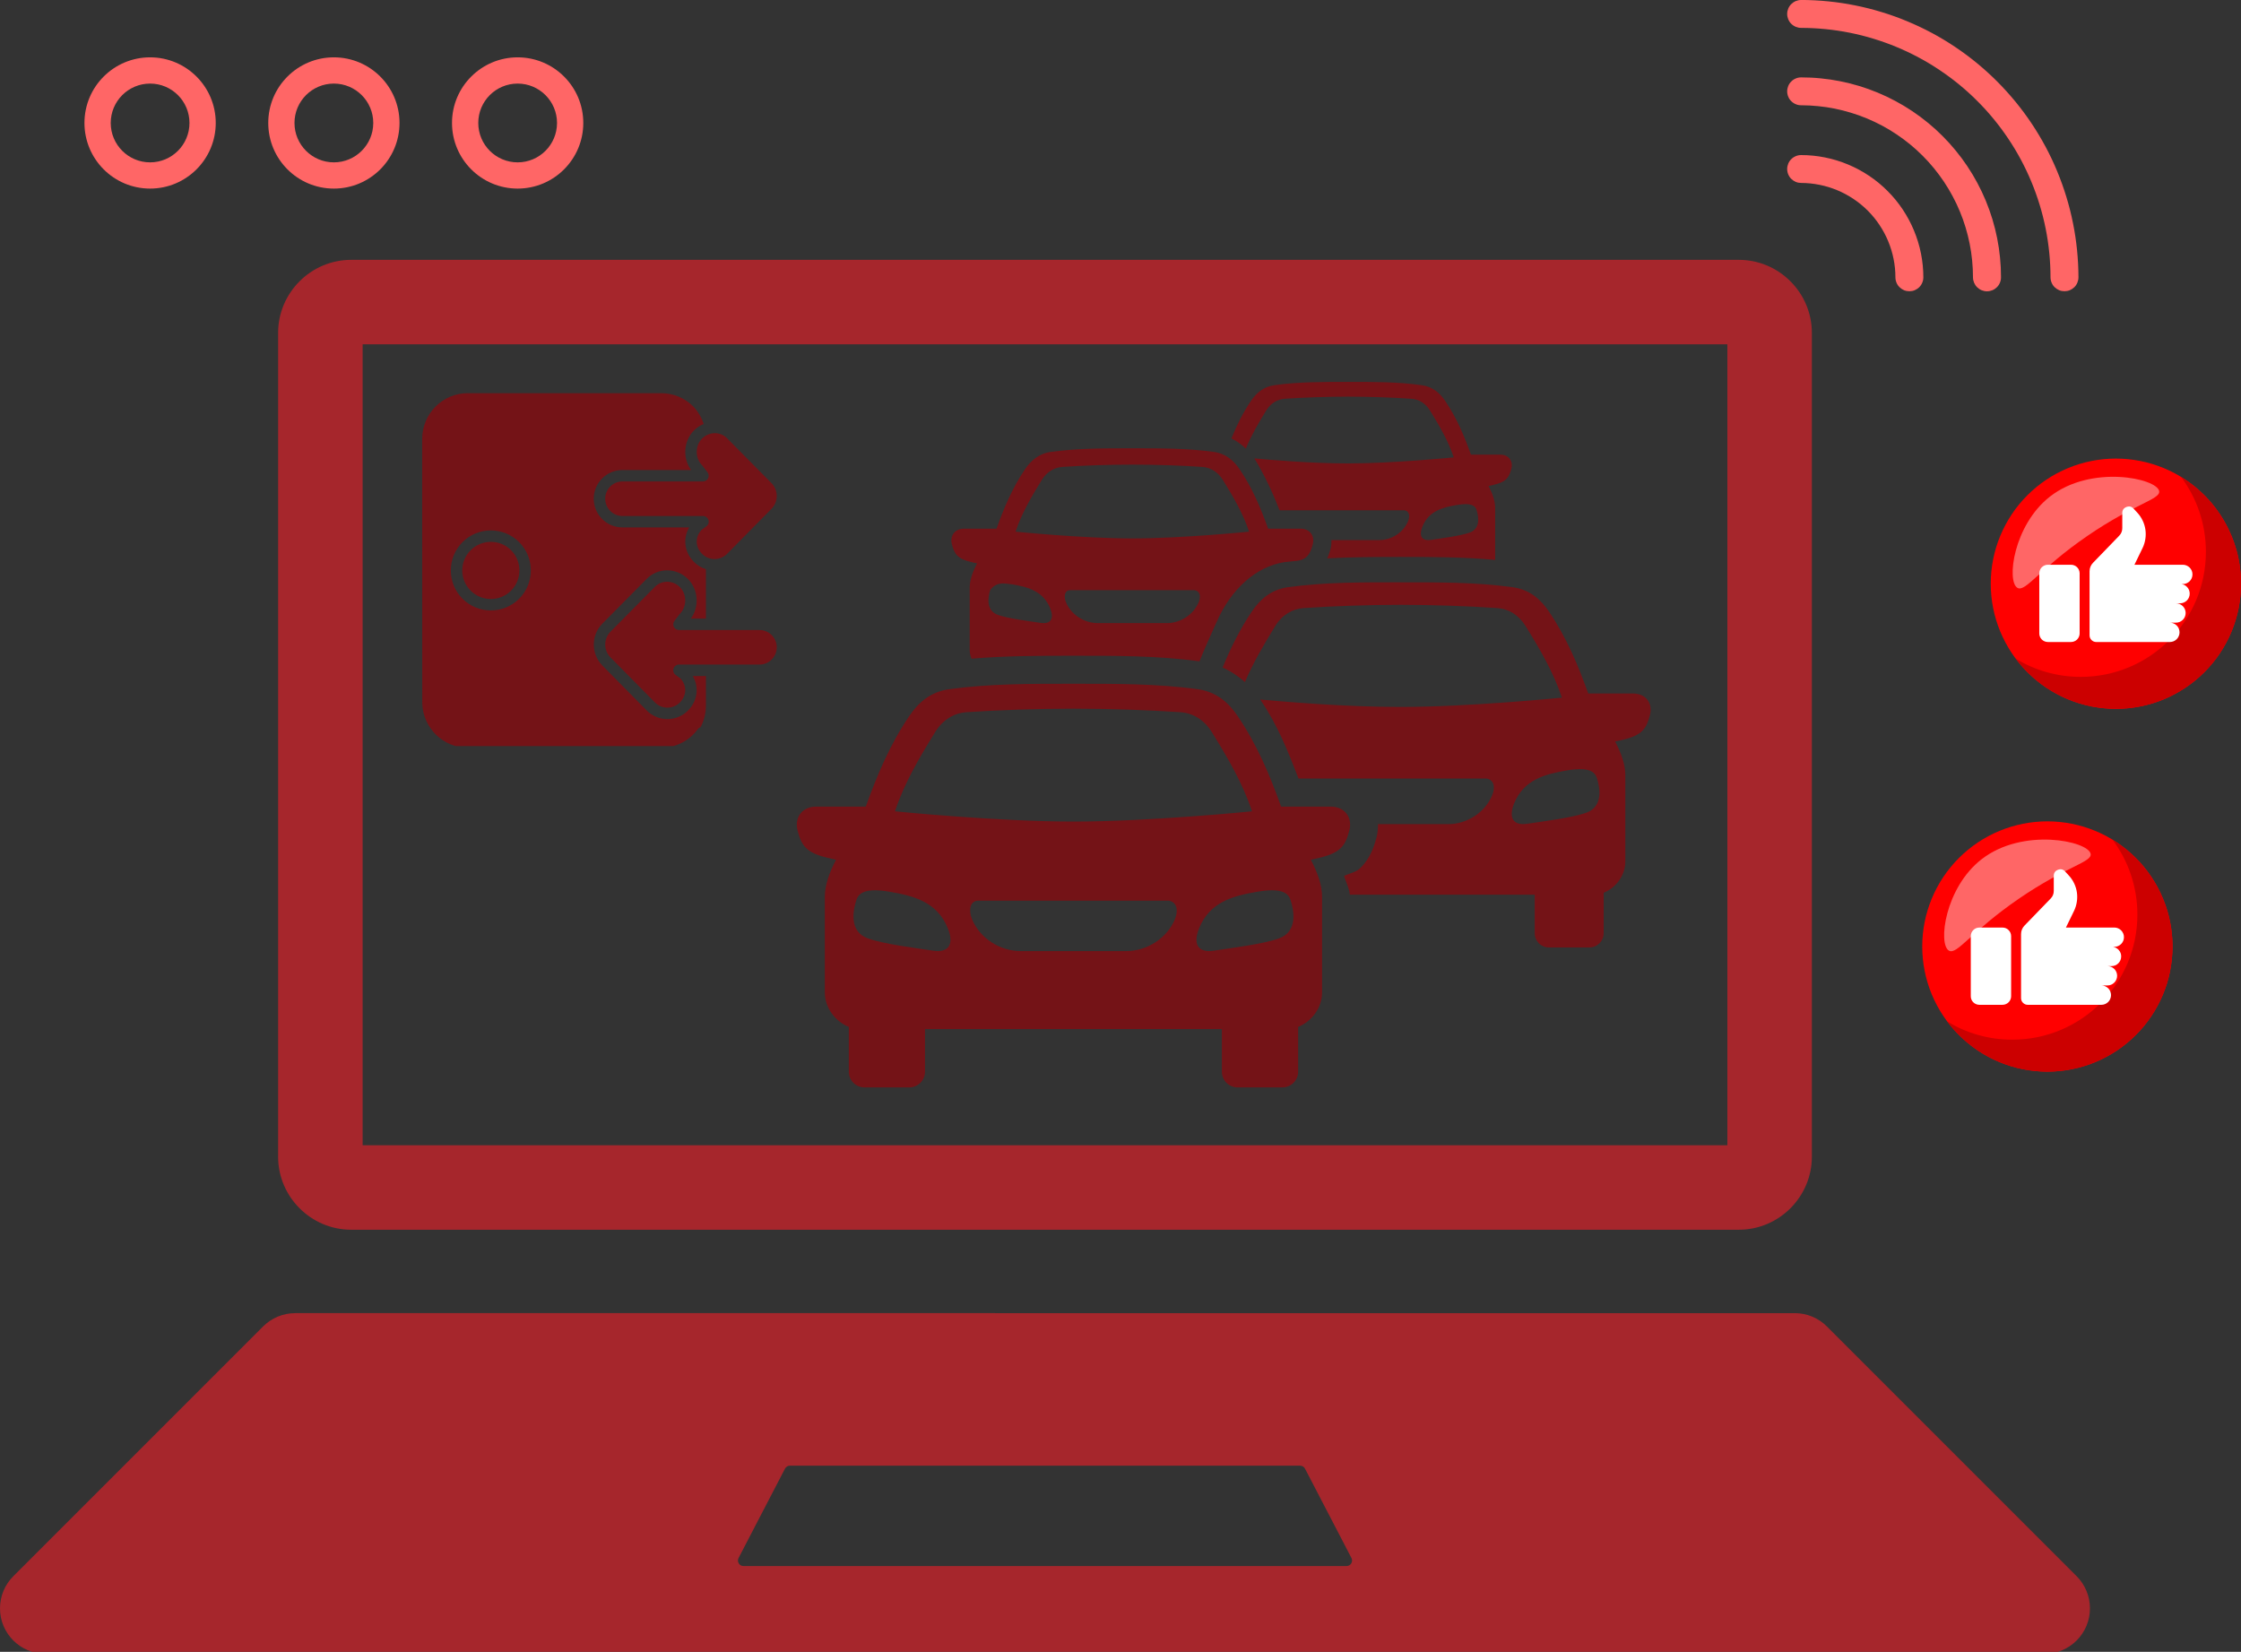
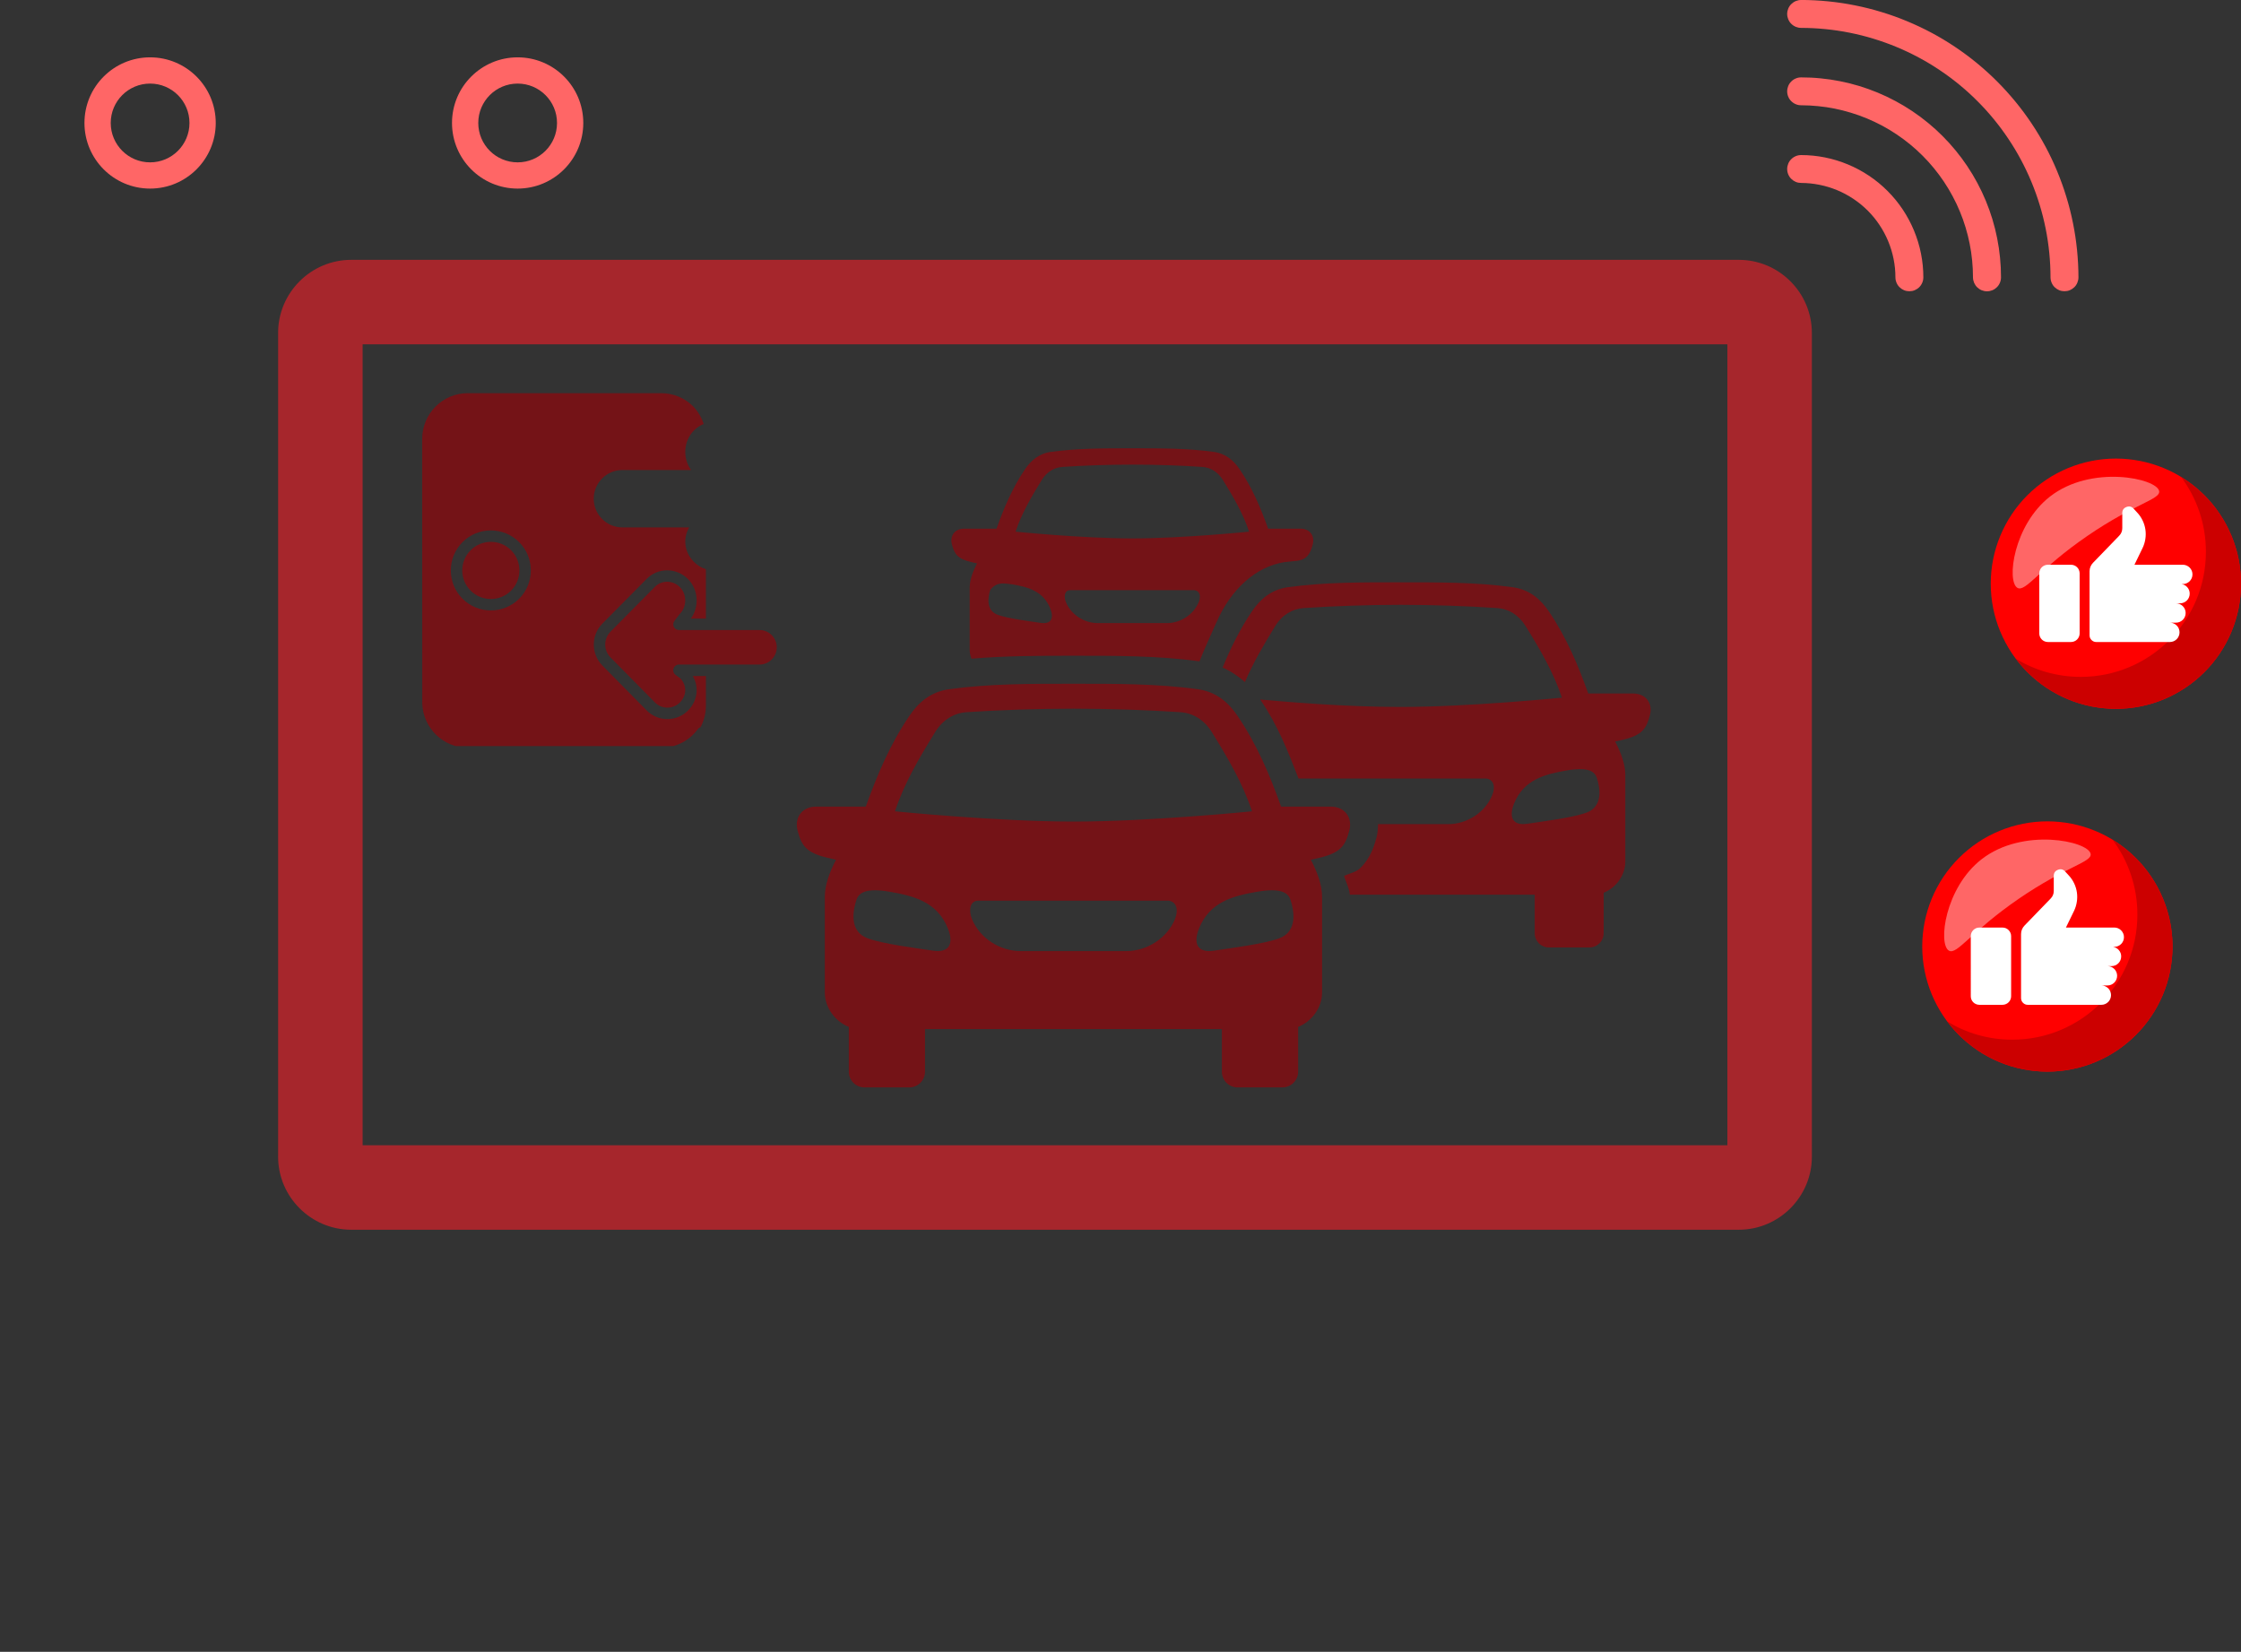
<svg xmlns="http://www.w3.org/2000/svg" width="349.224" zoomAndPan="magnify" viewBox="0 0 261.918 193.066" height="257.422" preserveAspectRatio="xMidYMid" version="1.0" id="svg2647">
  <rect x="0" y="0" width="261.918" height="193.066" fill="#333333" stroke="none" />
  <defs id="defs884">
    <clipPath id="8545fb13a8">
      <path d="m 463.277,185 h 244.266 v 39.879 H 463.277 Z m 0,0" clip-rule="nonzero" id="path722" />
    </clipPath>
    <clipPath id="7015ad6479">
      <path d="M 495,62.129 H 676 V 176 H 495 Z m 0,0" clip-rule="nonzero" id="path723" />
    </clipPath>
    <clipPath id="be80c96999">
      <path d="M 672.074,49 H 689 v 17 h -16.926 z m 0,0" clip-rule="nonzero" id="path724" />
    </clipPath>
    <clipPath id="ce3f6c3572">
      <path d="M 672.074,40 H 698 v 26 h -25.926 z m 0,0" clip-rule="nonzero" id="path725" />
    </clipPath>
    <clipPath id="4aadc64de4">
      <path d="m 672.074,31.738 h 34.5 V 66 h -34.5 z m 0,0" clip-rule="nonzero" id="path726" />
    </clipPath>
    <clipPath id="266027ee03">
      <path d="m 695.945,85.41 h 29.25 v 29.25 h -29.25 z m 0,0" clip-rule="nonzero" id="path727" />
    </clipPath>
    <clipPath id="4f2ac3a85b">
      <path d="m 698,87 h 27.195 v 27.66 H 698 Z m 0,0" clip-rule="nonzero" id="path728" />
    </clipPath>
    <clipPath id="f8e0671ab1">
      <path d="m 687.938,127.812 h 29.25 v 29.25 h -29.25 z m 0,0" clip-rule="nonzero" id="path729" />
    </clipPath>
    <clipPath id="cbad76c0fa">
      <path d="m 690,129 h 27.188 v 28.062 H 690 Z m 0,0" clip-rule="nonzero" id="path730" />
    </clipPath>
    <clipPath id="f96dd1a338">
      <path d="M 473.148,38.496 H 489 V 54 h -15.852 z m 0,0" clip-rule="nonzero" id="path731" />
    </clipPath>
    <clipPath id="d0d1abf116">
-       <path d="m 494,38.496 h 16 V 54 h -16 z m 0,0" clip-rule="nonzero" id="path732" />
-     </clipPath>
+       </clipPath>
    <clipPath id="7a3567921e">
      <path d="m 516,38.496 h 15.648 V 54 H 516 Z m 0,0" clip-rule="nonzero" id="path733" />
    </clipPath>
    <clipPath id="478deab92e">
-       <path d="m 607,76.266 h 33 V 98 h -33 z m 0,0" clip-rule="nonzero" id="path734" />
-     </clipPath>
+       </clipPath>
    <clipPath id="f3a0bada39">
      <path d="m 606,99 h 50.559 v 44 H 606 Z m 0,0" clip-rule="nonzero" id="path735" />
    </clipPath>
    <clipPath id="10314c158f">
      <path d="M 556.059,111 H 622 v 48 h -65.941 z m 0,0" clip-rule="nonzero" id="path736" />
    </clipPath>
    <clipPath id="fa6bed413d">
      <path d="m 512.621,77.766 h 33.16 v 41.25 h -33.16 z m 0,0" clip-rule="nonzero" id="path737" />
    </clipPath>
    <clipPath id="b71fe34066">
      <path d="m 534,82 h 20.617 V 98 H 534 Z m 0,0" clip-rule="nonzero" id="path738" />
    </clipPath>
    <clipPath id="e9230ad9f4">
-       <path d="m 534,99 h 20.617 v 16 H 534 Z m 0,0" clip-rule="nonzero" id="path739" />
+       <path d="m 534,99 h 20.617 v 16 H 534 Z " clip-rule="nonzero" id="path739" />
    </clipPath>
  </defs>
  <g id="g2648" transform="translate(-463.277,-31.813)">
    <g clip-path="url(#8545fb13a8)" id="g920">
-       <path fill="#a6262c" d="m 620.652,214.852 h -70.48 c -0.484,0 -0.797,-0.512 -0.574,-0.941 l 5.426,-10.441 c 0.109,-0.215 0.332,-0.348 0.57,-0.348 h 59.633 c 0.242,0 0.461,0.133 0.574,0.348 l 5.426,10.441 c 0.223,0.43 -0.09,0.941 -0.574,0.941 z m 85.336,1.188 -29.188,-29.188 c -0.996,-1 -2.348,-1.559 -3.758,-1.559 H 497.781 c -1.41,0 -2.762,0.559 -3.758,1.559 l -29.188,29.188 c -1,0.996 -1.559,2.348 -1.559,3.758 0,2.934 2.383,5.312 5.316,5.312 h 233.637 c 2.934,0 5.312,-2.379 5.312,-5.312 0,-1.41 -0.559,-2.762 -1.555,-3.758" fill-opacity="1" fill-rule="nonzero" id="path919" />
-     </g>
+       </g>
    <g clip-path="url(#7015ad6479)" id="g921">
      <path fill="#a6262c" d="m 666.508,62.184 h -162.191 c -4.695,0 -8.535,3.84 -8.535,8.531 v 96.297 c 0,4.691 3.84,8.531 8.535,8.531 h 162.191 c 4.691,0 8.531,-3.84 8.531,-8.531 V 70.715 c 0,-4.691 -3.84,-8.531 -8.531,-8.531 z m -1.344,9.875 V 165.668 H 505.66 V 72.059 h 159.504" fill-opacity="1" fill-rule="nonzero" id="path920" />
    </g>
    <g clip-path="url(#be80c96999)" id="g922">
      <path fill="#ff6666" d="m 673.785,49.938 c -0.219,0 -0.426,0.039 -0.625,0.125 -0.199,0.082 -0.375,0.199 -0.527,0.352 -0.156,0.152 -0.273,0.328 -0.355,0.527 -0.082,0.203 -0.125,0.41 -0.125,0.625 0,0.215 0.043,0.426 0.125,0.625 0.082,0.199 0.199,0.375 0.355,0.527 0.152,0.152 0.328,0.27 0.527,0.355 0.199,0.082 0.406,0.121 0.625,0.121 0.723,0.004 1.438,0.074 2.148,0.219 0.707,0.141 1.398,0.352 2.066,0.629 0.668,0.277 1.301,0.617 1.902,1.02 0.602,0.402 1.16,0.859 1.672,1.371 0.512,0.512 0.965,1.066 1.367,1.668 0.402,0.602 0.742,1.238 1.02,1.906 0.277,0.668 0.488,1.355 0.629,2.066 0.145,0.711 0.215,1.426 0.215,2.148 0,0.219 0.043,0.426 0.125,0.625 0.082,0.203 0.199,0.379 0.355,0.531 0.152,0.152 0.328,0.27 0.527,0.355 0.199,0.082 0.41,0.121 0.625,0.121 0.219,0 0.426,-0.039 0.625,-0.121 0.199,-0.086 0.379,-0.203 0.531,-0.355 0.152,-0.152 0.27,-0.328 0.352,-0.531 0.086,-0.199 0.125,-0.406 0.125,-0.625 0,-0.938 -0.094,-1.863 -0.277,-2.785 -0.184,-0.918 -0.457,-1.812 -0.816,-2.676 -0.359,-0.867 -0.801,-1.691 -1.32,-2.469 -0.52,-0.781 -1.113,-1.5 -1.777,-2.164 -0.664,-0.664 -1.383,-1.258 -2.164,-1.777 -0.777,-0.52 -1.602,-0.961 -2.469,-1.32 -0.863,-0.359 -1.758,-0.633 -2.676,-0.816 -0.922,-0.184 -1.848,-0.277 -2.785,-0.277 z m 0,0" fill-opacity="1" fill-rule="nonzero" id="path921" />
    </g>
    <g clip-path="url(#ce3f6c3572)" id="g923">
      <path fill="#ff6666" d="m 673.785,40.859 c -0.219,0 -0.426,0.039 -0.625,0.125 -0.199,0.082 -0.375,0.199 -0.527,0.352 -0.156,0.152 -0.273,0.328 -0.355,0.527 -0.082,0.199 -0.125,0.41 -0.125,0.625 0,0.215 0.043,0.426 0.125,0.625 0.082,0.199 0.199,0.375 0.355,0.527 0.152,0.152 0.328,0.27 0.527,0.352 0.199,0.086 0.406,0.125 0.625,0.125 0.656,0 1.312,0.035 1.969,0.102 0.652,0.062 1.305,0.16 1.949,0.289 0.645,0.129 1.281,0.293 1.91,0.484 0.633,0.191 1.25,0.41 1.859,0.664 0.605,0.254 1.199,0.535 1.781,0.844 0.578,0.312 1.141,0.648 1.688,1.016 0.547,0.367 1.074,0.758 1.586,1.176 0.508,0.418 0.992,0.859 1.457,1.324 0.469,0.465 0.906,0.953 1.324,1.461 0.418,0.512 0.809,1.039 1.176,1.586 0.363,0.547 0.703,1.109 1.012,1.691 0.312,0.578 0.594,1.172 0.844,1.781 0.254,0.609 0.473,1.227 0.664,1.855 0.191,0.633 0.352,1.27 0.48,1.914 0.129,0.645 0.227,1.297 0.289,1.949 0.066,0.656 0.098,1.312 0.098,1.969 0,0.219 0.043,0.426 0.125,0.629 0.086,0.199 0.203,0.379 0.355,0.531 0.156,0.152 0.332,0.273 0.531,0.355 0.203,0.082 0.41,0.125 0.629,0.125 0.215,0 0.426,-0.043 0.625,-0.125 0.203,-0.082 0.379,-0.203 0.531,-0.355 0.156,-0.152 0.273,-0.332 0.355,-0.531 0.086,-0.203 0.125,-0.41 0.125,-0.629 0,-0.766 -0.035,-1.527 -0.113,-2.289 -0.074,-0.762 -0.184,-1.516 -0.336,-2.27 -0.148,-0.75 -0.332,-1.492 -0.555,-2.223 -0.223,-0.73 -0.48,-1.453 -0.773,-2.16 -0.293,-0.707 -0.621,-1.398 -0.98,-2.07 -0.359,-0.676 -0.754,-1.332 -1.18,-1.969 -0.426,-0.637 -0.879,-1.25 -1.367,-1.84 -0.484,-0.594 -0.996,-1.16 -1.539,-1.699 -0.539,-0.543 -1.105,-1.055 -1.699,-1.539 -0.59,-0.488 -1.203,-0.941 -1.84,-1.367 -0.637,-0.426 -1.293,-0.82 -1.969,-1.18 -0.672,-0.359 -1.363,-0.688 -2.07,-0.98 -0.707,-0.293 -1.43,-0.551 -2.16,-0.773 -0.73,-0.223 -1.473,-0.406 -2.223,-0.555 -0.754,-0.152 -1.508,-0.262 -2.27,-0.336 -0.762,-0.078 -1.523,-0.113 -2.289,-0.113 z m 0,0" fill-opacity="1" fill-rule="nonzero" id="path922" />
    </g>
    <g clip-path="url(#4aadc64de4)" id="g924">
      <path fill="#ff6666" d="m 673.785,31.812 c -0.219,0 -0.426,0.043 -0.625,0.125 -0.199,0.082 -0.375,0.203 -0.527,0.355 -0.156,0.152 -0.273,0.328 -0.355,0.527 -0.082,0.199 -0.125,0.406 -0.125,0.625 0,0.215 0.043,0.422 0.125,0.621 0.082,0.199 0.199,0.379 0.355,0.531 0.152,0.152 0.328,0.27 0.527,0.352 0.199,0.082 0.406,0.125 0.625,0.125 0.953,0 1.906,0.051 2.855,0.145 0.949,0.094 1.891,0.234 2.828,0.422 0.934,0.188 1.859,0.418 2.773,0.699 0.91,0.277 1.809,0.598 2.691,0.965 0.879,0.363 1.742,0.773 2.582,1.223 0.844,0.449 1.66,0.941 2.453,1.473 0.793,0.531 1.559,1.098 2.297,1.703 0.738,0.605 1.445,1.246 2.117,1.922 0.676,0.672 1.316,1.379 1.922,2.117 0.605,0.738 1.172,1.504 1.703,2.297 0.531,0.793 1.023,1.609 1.473,2.453 0.449,0.84 0.859,1.703 1.223,2.582 0.367,0.883 0.688,1.781 0.965,2.691 0.281,0.914 0.512,1.84 0.699,2.773 0.188,0.938 0.328,1.879 0.422,2.828 0.094,0.949 0.145,1.902 0.145,2.855 0,0.219 0.043,0.426 0.125,0.625 0.082,0.203 0.199,0.379 0.352,0.531 0.156,0.152 0.332,0.27 0.531,0.355 0.199,0.082 0.41,0.121 0.625,0.121 0.215,0 0.426,-0.039 0.625,-0.121 0.199,-0.086 0.375,-0.203 0.531,-0.355 0.152,-0.152 0.27,-0.328 0.352,-0.531 0.082,-0.199 0.125,-0.406 0.125,-0.625 -0.004,-1.059 -0.059,-2.117 -0.164,-3.172 -0.105,-1.059 -0.262,-2.105 -0.473,-3.145 -0.207,-1.039 -0.465,-2.066 -0.777,-3.082 -0.309,-1.016 -0.668,-2.012 -1.074,-2.992 -0.406,-0.98 -0.859,-1.938 -1.359,-2.871 -0.504,-0.938 -1.047,-1.844 -1.637,-2.727 -0.59,-0.883 -1.223,-1.734 -1.898,-2.555 -0.672,-0.816 -1.383,-1.602 -2.133,-2.352 -0.75,-0.75 -1.535,-1.465 -2.355,-2.137 -0.82,-0.672 -1.672,-1.305 -2.555,-1.895 -0.879,-0.59 -1.789,-1.137 -2.723,-1.637 -0.938,-0.5 -1.895,-0.953 -2.875,-1.359 -0.98,-0.41 -1.977,-0.766 -2.992,-1.074 -1.016,-0.312 -2.043,-0.57 -3.082,-0.777 -1.039,-0.211 -2.086,-0.367 -3.145,-0.473 -1.055,-0.105 -2.113,-0.16 -3.172,-0.164 z m 0,0" fill-opacity="1" fill-rule="nonzero" id="path923" />
    </g>
    <g clip-path="url(#266027ee03)" id="g925">
      <path fill="#ff0000" d="m 725.195,100.035 c 0,0.961 -0.094,1.91 -0.277,2.852 -0.188,0.941 -0.465,1.855 -0.836,2.746 -0.367,0.887 -0.816,1.727 -1.352,2.527 -0.531,0.797 -1.137,1.535 -1.816,2.215 -0.68,0.68 -1.418,1.285 -2.219,1.82 -0.797,0.531 -1.641,0.984 -2.527,1.352 -0.887,0.367 -1.801,0.645 -2.742,0.832 -0.941,0.188 -1.895,0.281 -2.855,0.281 -0.957,0 -1.91,-0.094 -2.852,-0.281 -0.941,-0.188 -1.855,-0.465 -2.742,-0.832 -0.887,-0.367 -1.73,-0.82 -2.531,-1.352 -0.797,-0.535 -1.535,-1.141 -2.215,-1.82 -0.68,-0.68 -1.285,-1.418 -1.82,-2.215 -0.531,-0.801 -0.98,-1.641 -1.352,-2.527 -0.367,-0.891 -0.645,-1.805 -0.832,-2.746 -0.188,-0.941 -0.281,-1.891 -0.281,-2.852 0,-0.961 0.094,-1.914 0.281,-2.855 0.188,-0.941 0.465,-1.855 0.832,-2.742 0.371,-0.887 0.82,-1.73 1.352,-2.527 0.535,-0.801 1.141,-1.539 1.82,-2.219 0.68,-0.676 1.418,-1.285 2.215,-1.816 0.801,-0.535 1.645,-0.984 2.531,-1.352 0.887,-0.367 1.801,-0.645 2.742,-0.832 0.941,-0.188 1.895,-0.281 2.852,-0.281 0.961,0 1.914,0.094 2.855,0.281 0.941,0.188 1.855,0.465 2.742,0.832 0.887,0.367 1.73,0.816 2.527,1.352 0.801,0.531 1.539,1.141 2.219,1.816 0.68,0.68 1.285,1.418 1.816,2.219 0.535,0.797 0.984,1.641 1.352,2.527 0.371,0.887 0.648,1.801 0.836,2.742 0.184,0.941 0.277,1.895 0.277,2.855 z m 0,0" fill-opacity="1" fill-rule="nonzero" id="path924" />
    </g>
    <path fill="#ff6666" d="m 715.629,89.211 c 0.176,0.973 -2.859,1.453 -8.363,5.223 -5.625,3.852 -7.262,6.641 -8.203,6.086 -1.293,-0.762 -0.457,-7.352 3.816,-10.676 4.828,-3.762 12.477,-2.125 12.75,-0.633 z m 0,0" fill-opacity="1" fill-rule="nonzero" id="path925" />
    <g clip-path="url(#4f2ac3a85b)" id="g926">
      <path fill="#cc0000" d="m 718.176,87.539 c 1.832,2.441 2.918,5.477 2.918,8.762 0,8.078 -6.551,14.625 -14.625,14.625 -2.789,0 -5.391,-0.777 -7.605,-2.129 2.668,3.559 6.918,5.863 11.711,5.863 8.074,0 14.625,-6.547 14.625,-14.625 -0.004,-5.293 -2.812,-9.926 -7.023,-12.496 z m 0,0" fill-opacity="1" fill-rule="nonzero" id="path926" />
    </g>
    <path fill="#ffffff" d="m 719.199,101.199 c 0,0.148 -0.027,0.293 -0.086,0.43 -0.055,0.141 -0.137,0.262 -0.242,0.367 -0.109,0.105 -0.23,0.188 -0.367,0.246 -0.141,0.059 -0.285,0.086 -0.434,0.086 h -0.477 c 0.152,0 0.297,0.027 0.434,0.086 0.137,0.059 0.262,0.141 0.367,0.246 0.105,0.105 0.188,0.227 0.246,0.367 0.055,0.137 0.086,0.281 0.086,0.43 0,0.152 -0.031,0.297 -0.086,0.434 -0.059,0.141 -0.141,0.262 -0.246,0.367 -0.105,0.105 -0.23,0.188 -0.367,0.246 -0.137,0.055 -0.281,0.086 -0.434,0.086 h -0.711 c 0.148,0 0.293,0.027 0.434,0.086 0.137,0.059 0.258,0.137 0.367,0.246 0.105,0.105 0.188,0.227 0.242,0.363 0.059,0.141 0.086,0.285 0.086,0.434 0,0.152 -0.027,0.297 -0.086,0.434 -0.055,0.137 -0.137,0.262 -0.242,0.367 -0.109,0.105 -0.23,0.188 -0.367,0.246 -0.141,0.055 -0.285,0.086 -0.434,0.086 h -8.602 c -0.219,0 -0.402,-0.078 -0.555,-0.23 -0.152,-0.152 -0.23,-0.336 -0.23,-0.551 v -7.473 c 0,-0.395 0.141,-0.734 0.414,-1.016 l 3.043,-3.145 c 0.246,-0.25 0.367,-0.551 0.367,-0.898 v -1.754 c -0.004,-0.348 0.16,-0.586 0.488,-0.715 0.324,-0.125 0.605,-0.059 0.84,0.199 l 0.438,0.477 c 0.254,0.273 0.457,0.578 0.617,0.914 0.16,0.336 0.266,0.688 0.32,1.055 0.051,0.367 0.051,0.734 -0.008,1.102 -0.055,0.367 -0.164,0.719 -0.324,1.051 l -0.949,1.953 h 5.652 c 0.148,0 0.293,0.027 0.434,0.086 0.141,0.059 0.262,0.141 0.367,0.246 0.105,0.105 0.188,0.23 0.246,0.367 0.055,0.141 0.086,0.285 0.082,0.438 0,0.625 -0.52,1.125 -1.145,1.125 h -0.121 c 0.273,0.047 0.496,0.172 0.676,0.383 0.18,0.211 0.266,0.457 0.266,0.734 z m -12.863,4.648 v -7.023 c 0,-0.133 -0.027,-0.262 -0.078,-0.383 -0.051,-0.125 -0.121,-0.234 -0.219,-0.328 -0.094,-0.094 -0.199,-0.164 -0.324,-0.215 -0.121,-0.051 -0.25,-0.078 -0.383,-0.078 h -2.711 c -0.133,0 -0.262,0.027 -0.383,0.078 -0.121,0.051 -0.23,0.121 -0.324,0.215 -0.094,0.094 -0.168,0.203 -0.219,0.328 -0.051,0.121 -0.074,0.25 -0.074,0.383 v 7.023 c 0,0.133 0.023,0.262 0.074,0.383 0.051,0.125 0.125,0.23 0.219,0.328 0.094,0.094 0.203,0.164 0.324,0.215 0.121,0.051 0.25,0.078 0.383,0.078 h 2.711 c 0.133,0 0.262,-0.027 0.383,-0.078 0.125,-0.051 0.23,-0.121 0.324,-0.215 0.098,-0.098 0.168,-0.203 0.219,-0.328 0.051,-0.121 0.078,-0.25 0.078,-0.383 z m 0,0" fill-opacity="1" fill-rule="nonzero" id="path927" />
    <g clip-path="url(#f8e0671ab1)" id="g928">
      <path fill="#ff0000" d="m 717.188,142.438 c 0,0.961 -0.094,1.91 -0.277,2.852 -0.188,0.945 -0.465,1.859 -0.836,2.746 -0.367,0.887 -0.816,1.73 -1.352,2.527 -0.531,0.797 -1.137,1.539 -1.816,2.215 -0.68,0.68 -1.418,1.285 -2.215,1.82 -0.801,0.535 -1.645,0.984 -2.531,1.352 -0.887,0.367 -1.801,0.645 -2.742,0.832 -0.941,0.188 -1.895,0.281 -2.855,0.281 -0.957,0 -1.91,-0.094 -2.852,-0.281 -0.941,-0.188 -1.855,-0.465 -2.742,-0.832 -0.887,-0.367 -1.73,-0.816 -2.531,-1.352 -0.797,-0.535 -1.535,-1.141 -2.215,-1.82 -0.68,-0.676 -1.285,-1.418 -1.82,-2.215 -0.531,-0.797 -0.98,-1.641 -1.352,-2.527 -0.367,-0.887 -0.645,-1.801 -0.832,-2.746 -0.188,-0.941 -0.281,-1.891 -0.281,-2.852 0,-0.961 0.094,-1.91 0.281,-2.852 0.188,-0.945 0.465,-1.859 0.832,-2.746 0.371,-0.887 0.82,-1.73 1.352,-2.527 0.535,-0.797 1.141,-1.539 1.82,-2.215 0.68,-0.68 1.418,-1.285 2.215,-1.82 0.801,-0.535 1.645,-0.984 2.531,-1.352 0.887,-0.367 1.801,-0.645 2.742,-0.832 0.941,-0.188 1.895,-0.281 2.852,-0.281 0.961,0 1.914,0.094 2.855,0.281 0.941,0.188 1.855,0.465 2.742,0.832 0.887,0.367 1.73,0.816 2.531,1.352 0.797,0.535 1.535,1.141 2.215,1.82 0.68,0.676 1.285,1.418 1.816,2.215 0.535,0.797 0.984,1.641 1.352,2.527 0.371,0.887 0.648,1.801 0.836,2.746 0.184,0.941 0.277,1.891 0.277,2.852 z m 0,0" fill-opacity="1" fill-rule="nonzero" id="path928" />
    </g>
    <path fill="#ff6666" d="m 707.621,131.613 c 0.176,0.973 -2.859,1.453 -8.363,5.223 -5.625,3.852 -7.262,6.641 -8.203,6.086 -1.293,-0.762 -0.457,-7.352 3.816,-10.676 4.828,-3.758 12.477,-2.125 12.75,-0.633 z m 0,0" fill-opacity="1" fill-rule="nonzero" id="path929" />
    <g clip-path="url(#cbad76c0fa)" id="g930">
      <path fill="#cc0000" d="m 710.168,129.941 c 1.832,2.445 2.918,5.477 2.918,8.766 0,8.074 -6.551,14.625 -14.625,14.625 -2.789,0 -5.391,-0.781 -7.605,-2.133 2.668,3.559 6.918,5.863 11.711,5.863 8.074,0 14.625,-6.547 14.625,-14.625 -0.004,-5.293 -2.812,-9.926 -7.023,-12.496 z m 0,0" fill-opacity="1" fill-rule="nonzero" id="path930" />
    </g>
    <path fill="#ffffff" d="m 711.191,143.602 c 0,0.148 -0.027,0.293 -0.086,0.434 -0.055,0.137 -0.137,0.258 -0.242,0.363 -0.109,0.109 -0.23,0.188 -0.367,0.246 -0.141,0.059 -0.285,0.086 -0.434,0.086 h -0.477 c 0.152,0 0.297,0.031 0.434,0.086 0.137,0.059 0.262,0.141 0.367,0.246 0.105,0.105 0.188,0.227 0.246,0.367 0.055,0.137 0.086,0.281 0.086,0.434 0,0.148 -0.031,0.293 -0.086,0.43 -0.059,0.141 -0.141,0.262 -0.246,0.367 -0.105,0.105 -0.23,0.188 -0.367,0.246 -0.137,0.059 -0.281,0.086 -0.434,0.086 H 708.875 c 0.148,0 0.293,0.027 0.434,0.086 0.137,0.059 0.258,0.141 0.367,0.246 0.105,0.105 0.188,0.227 0.242,0.367 0.059,0.137 0.086,0.281 0.086,0.43 0,0.152 -0.027,0.297 -0.086,0.434 -0.055,0.141 -0.137,0.262 -0.242,0.367 -0.109,0.105 -0.23,0.188 -0.367,0.246 -0.141,0.059 -0.285,0.086 -0.434,0.086 h -8.602 c -0.219,0 -0.402,-0.078 -0.555,-0.23 -0.152,-0.152 -0.23,-0.336 -0.23,-0.551 V 141 c 0,-0.395 0.141,-0.734 0.414,-1.016 l 3.043,-3.145 c 0.246,-0.25 0.367,-0.551 0.367,-0.898 v -1.75 c -0.004,-0.352 0.16,-0.59 0.488,-0.715 0.324,-0.129 0.605,-0.062 0.84,0.195 l 0.438,0.477 c 0.254,0.273 0.457,0.578 0.617,0.914 0.16,0.336 0.266,0.688 0.32,1.055 0.051,0.367 0.051,0.734 -0.008,1.102 -0.055,0.367 -0.164,0.719 -0.324,1.055 l -0.949,1.949 h 5.652 c 0.148,0 0.293,0.031 0.434,0.086 0.141,0.059 0.262,0.141 0.367,0.246 0.105,0.109 0.188,0.23 0.246,0.371 0.055,0.137 0.086,0.281 0.082,0.434 0,0.625 -0.52,1.125 -1.145,1.125 H 710.25 c 0.273,0.047 0.496,0.176 0.676,0.387 0.18,0.211 0.266,0.453 0.266,0.73 z M 698.328,148.25 v -7.023 c 0,-0.133 -0.027,-0.262 -0.078,-0.383 -0.051,-0.125 -0.121,-0.23 -0.219,-0.324 -0.094,-0.094 -0.199,-0.168 -0.324,-0.219 -0.121,-0.051 -0.25,-0.074 -0.383,-0.074 h -2.711 c -0.133,0 -0.262,0.023 -0.383,0.074 -0.121,0.051 -0.23,0.125 -0.324,0.219 -0.094,0.094 -0.168,0.199 -0.219,0.324 -0.051,0.121 -0.074,0.25 -0.074,0.383 V 148.25 c 0,0.133 0.023,0.262 0.074,0.387 0.051,0.121 0.125,0.23 0.219,0.324 0.094,0.094 0.203,0.164 0.324,0.215 0.121,0.051 0.25,0.078 0.383,0.078 h 2.711 c 0.133,0 0.262,-0.027 0.383,-0.078 0.125,-0.051 0.23,-0.121 0.324,-0.215 0.098,-0.094 0.168,-0.203 0.219,-0.324 0.051,-0.125 0.078,-0.254 0.078,-0.387 z m 0,0" fill-opacity="1" fill-rule="nonzero" id="path931" />
    <g clip-path="url(#f96dd1a338)" id="g932">
      <path fill="#ff6666" d="m 480.82,53.855 c -4.238,0 -7.672,-3.434 -7.672,-7.672 0,-4.234 3.434,-7.668 7.672,-7.668 4.234,0 7.672,3.434 7.672,7.668 0,4.238 -3.438,7.672 -7.672,7.672 z m 0,-3.066 c 2.543,0 4.602,-2.062 4.602,-4.605 0,-2.539 -2.059,-4.602 -4.602,-4.602 -2.543,0 -4.602,2.062 -4.602,4.602 0,2.543 2.059,4.605 4.602,4.605 z m 0,0" fill-opacity="1" fill-rule="nonzero" id="path932" />
    </g>
    <g clip-path="url(#d0d1abf116)" id="g933">
-       <path fill="#ff6666" d="m 502.297,53.855 c -4.234,0 -7.668,-3.434 -7.668,-7.672 0,-4.234 3.434,-7.668 7.668,-7.668 4.238,0 7.672,3.434 7.672,7.668 0,4.238 -3.434,7.672 -7.672,7.672 z m 0,-3.066 c 2.543,0 4.605,-2.062 4.605,-4.605 0,-2.539 -2.062,-4.602 -4.605,-4.602 -2.539,0 -4.602,2.062 -4.602,4.602 0,2.543 2.062,4.605 4.602,4.605 z m 0,0" fill-opacity="1" fill-rule="nonzero" id="path933" />
-     </g>
+       </g>
    <g clip-path="url(#7a3567921e)" id="g934">
      <path fill="#ff6666" d="m 523.777,53.855 c -4.234,0 -7.672,-3.434 -7.672,-7.672 0,-4.234 3.438,-7.668 7.672,-7.668 4.238,0 7.672,3.434 7.672,7.668 0,4.238 -3.434,7.672 -7.672,7.672 z m 0,-3.066 c 2.543,0 4.602,-2.062 4.602,-4.605 0,-2.539 -2.059,-4.602 -4.602,-4.602 -2.543,0 -4.602,2.062 -4.602,4.602 0,2.543 2.059,4.605 4.602,4.605 z m 0,0" fill-opacity="1" fill-rule="nonzero" id="path934" />
    </g>
    <g clip-path="url(#478deab92e)" id="g935">
      <path fill="#741317" d="m 634.527,90.734 c 0.832,-0.008 1.188,0.254 1.316,0.668 0.242,0.734 0.512,2.18 -0.785,2.656 -1.07,0.387 -3.312,0.668 -4.512,0.855 -1.152,0.168 -1.441,-0.512 -1.035,-1.527 0.742,-1.879 2.43,-2.273 4.008,-2.547 0.398,-0.066 0.727,-0.105 1.008,-0.105 z M 620.828,76.449 c -2.867,0 -5.797,-0.012 -8.598,0.383 -1.305,0.176 -2.133,0.941 -2.738,1.824 -0.965,1.422 -1.684,2.898 -2.293,4.402 0.656,0.312 1.207,0.734 1.684,1.191 0.625,-1.52 1.453,-2.953 2.379,-4.457 0.531,-0.855 1.316,-1.316 2.168,-1.371 2.258,-0.156 4.93,-0.242 7.398,-0.25 2.477,0.008 5.148,0.094 7.402,0.25 0.859,0.055 1.645,0.516 2.176,1.371 1.129,1.832 2.141,3.562 2.777,5.48 0,0 -7.094,0.707 -12.352,0.707 -4.383,0 -9.195,-0.426 -10.949,-0.59 1.203,1.957 2.191,4.133 2.945,6.066 h 14.598 c 0.551,0.078 0.68,0.648 0.426,1.27 -0.543,1.324 -1.938,2.211 -3.352,2.211 h -5.613 c 0.008,0.363 -0.016,0.723 -0.105,1.055 -0.098,0.336 -0.211,0.711 -0.387,1.082 2.902,-0.156 5.777,-0.168 8.562,-0.168 3.578,0 7.324,0.004 11.07,0.352 v -6.078 c 0,-0.805 -0.324,-1.707 -0.773,-2.559 l 0.57,-0.133 c 1.5,-0.344 1.816,-0.848 2.09,-1.871 0.25,-0.922 -0.324,-1.664 -1.281,-1.664 h -3.438 c -0.766,-2.152 -1.652,-4.281 -3.02,-6.293 -0.598,-0.883 -1.441,-1.648 -2.738,-1.824 -2.809,-0.398 -5.734,-0.387 -8.609,-0.387 z m 0,0" fill-opacity="1" fill-rule="evenodd" id="path935" />
    </g>
    <path fill="#741317" d="m 588.332,100.793 h 14.566 c 0.617,0.09 0.758,0.711 0.477,1.406 -0.602,1.461 -2.141,2.441 -3.707,2.441 h -8.098 c -1.566,0 -3.113,-0.98 -3.707,-2.441 -0.289,-0.691 -0.145,-1.406 0.469,-1.406 z m -6.742,-0.68 c 1.746,0.301 3.613,0.738 4.438,2.824 0.445,1.117 0.125,1.871 -1.145,1.676 -1.324,-0.195 -3.812,-0.508 -4.992,-0.938 -1.434,-0.531 -1.133,-2.129 -0.871,-2.934 0.805,-0.949 1.512,-0.75 2.57,-0.629 z m 14.027,-13.996 c 2.73,0 5.684,0.098 8.176,0.27 0.953,0.062 1.816,0.574 2.406,1.516 1.25,2.031 2.363,3.938 3.066,6.051 0,0 -7.836,0.789 -13.648,0.789 -5.812,0 -13.645,-0.789 -13.645,-0.789 0.703,-2.117 1.816,-4.02 3.066,-6.051 0.582,-0.941 1.453,-1.453 2.398,-1.516 2.492,-0.172 5.449,-0.27 8.18,-0.27 z m 0,-1.906 c -3.172,0 -6.406,-0.012 -9.512,0.418 -1.434,0.195 -2.355,1.043 -3.023,2.02 -1.508,2.227 -2.484,4.578 -3.336,6.953 h -3.797 c -1.062,0 -1.691,0.816 -1.414,1.848 0.301,1.125 0.641,1.68 2.297,2.066 l 0.637,0.145 c -0.492,0.945 -0.859,1.941 -0.859,2.832 v 7.309 c 0,0.359 0.09,0.691 0.215,1 4.035,-0.348 8.055,-0.348 11.906,-0.348 4.762,0 9.773,-0.019 14.738,0.652 0.602,-1.523 1.301,-3.016 1.988,-4.574 1.711,-3.902 4.645,-6.504 7.934,-7.016 0.492,-0.07 0.992,-0.09 1.492,-0.156 1.207,-0.164 1.559,-0.914 1.82,-1.91 0.273,-1.027 -0.359,-1.848 -1.414,-1.848 h -3.797 c -0.855,-2.375 -1.828,-4.73 -3.34,-6.953 -0.664,-0.977 -1.59,-1.824 -3.023,-2.02 -3.102,-0.43 -6.336,-0.418 -9.512,-0.418 z m 0,0" fill-opacity="1" fill-rule="evenodd" id="path936" />
    <g clip-path="url(#f3a0bada39)" id="g937">
      <path fill="#741317" d="m 647.887,121.711 c 1.277,-0.012 1.816,0.391 2.02,1.02 0.367,1.117 0.781,3.336 -1.203,4.062 -1.633,0.594 -5.066,1.023 -6.898,1.297 -1.754,0.27 -2.195,-0.773 -1.586,-2.324 1.141,-2.879 3.723,-3.477 6.137,-3.898 0.602,-0.105 1.109,-0.152 1.531,-0.156 z m -20.934,-21.84 c -4.391,0 -8.867,-0.02 -13.152,0.574 -1.992,0.281 -3.27,1.449 -4.184,2.797 -1.445,2.129 -2.523,4.348 -3.449,6.594 1,0.445 1.871,1.035 2.613,1.699 0.941,-2.227 2.18,-4.344 3.539,-6.551 0.805,-1.309 2.012,-2.016 3.32,-2.102 3.453,-0.234 7.531,-0.375 11.312,-0.379 3.777,0.004 7.859,0.141 11.316,0.379 1.301,0.082 2.508,0.793 3.312,2.102 1.738,2.801 3.273,5.438 4.242,8.371 0,0 -10.832,1.086 -18.871,1.086 -6.484,0 -13.406,-0.602 -16.379,-0.871 0.008,0.012 0.023,0.031 0.031,0.047 v 0.012 c 2.059,3.023 3.254,6.125 4.441,9.18 h 21.977 c 0.852,0.129 1.055,0.992 0.656,1.949 -0.824,2.023 -2.961,3.379 -5.129,3.379 h -8.219 c 0.012,0.555 -0.051,1.105 -0.188,1.629 h -0.008 c -0.277,1.035 -0.719,2.371 -1.848,3.484 -0.523,0.52 -1.277,0.629 -1.914,0.938 0.207,0.754 0.598,1.387 0.668,2.199 h 21.609 v 4.496 c 0,0.926 0.738,1.668 1.66,1.668 h 4.73 c 0.922,0 1.668,-0.742 1.668,-1.668 v -4.73 c 1.363,-0.531 2.531,-1.961 2.531,-3.648 v -10.113 c 0,-1.23 -0.5,-2.605 -1.188,-3.91 l 0.875,-0.199 c 2.297,-0.539 2.773,-1.312 3.184,-2.871 0.383,-1.414 -0.492,-2.543 -1.957,-2.543 h -5.246 c -1.18,-3.289 -2.527,-6.547 -4.625,-9.621 -0.918,-1.352 -2.191,-2.516 -4.184,-2.797 -4.281,-0.598 -8.762,-0.578 -13.148,-0.578 z m 0,0" fill-opacity="1" fill-rule="evenodd" id="path937" />
    </g>
    <g clip-path="url(#10314c158f)" id="g938">
      <path fill="#741317" d="m 588.738,111.73 c 4.852,0 9.797,-0.019 14.539,0.641 2.195,0.301 3.609,1.598 4.625,3.094 2.312,3.398 3.805,6.992 5.105,10.625 h 5.805 c 1.617,0 2.586,1.258 2.16,2.824 -0.457,1.723 -0.98,2.574 -3.523,3.164 l -0.965,0.223 c 0.758,1.441 1.312,2.965 1.312,4.328 v 11.172 c 0,1.867 -1.289,3.445 -2.797,4.035 v 5.23 c 0,1.023 -0.824,1.844 -1.848,1.844 h -5.227 c -1.02,0 -1.84,-0.82 -1.84,-1.844 v -4.977 h -34.695 v 4.977 c 0,1.023 -0.824,1.844 -1.84,1.844 h -5.227 c -1.023,0 -1.84,-0.82 -1.84,-1.844 v -5.23 c -1.504,-0.59 -2.805,-2.16 -2.805,-4.035 v -11.172 c 0,-1.363 0.551,-2.887 1.312,-4.328 l -0.973,-0.223 c -2.535,-0.59 -3.055,-1.441 -3.516,-3.164 -0.418,-1.566 0.547,-2.824 2.16,-2.824 h 5.805 c 1.309,-3.633 2.797,-7.227 5.109,-10.625 1.012,-1.496 2.43,-2.793 4.625,-3.094 4.738,-0.66 9.684,-0.641 14.535,-0.641 z m 0,2.914 c -4.18,0.004 -8.691,0.148 -12.508,0.41 -1.445,0.098 -2.777,0.887 -3.66,2.328 -1.918,3.105 -3.613,6.008 -4.695,9.258 0,0 11.977,1.199 20.867,1.199 8.883,0 20.863,-1.199 20.863,-1.199 -1.074,-3.242 -2.777,-6.156 -4.695,-9.258 -0.891,-1.441 -2.219,-2.23 -3.668,-2.328 -3.82,-0.262 -8.332,-0.406 -12.504,-0.41 z m 21.441,21.402 c -2.672,0.465 -5.523,1.133 -6.777,4.316 -0.676,1.707 -0.191,2.859 1.754,2.566 2.023,-0.309 5.816,-0.781 7.625,-1.441 2.191,-0.805 1.734,-3.25 1.328,-4.484 -0.301,-0.934 -1.258,-1.418 -3.93,-0.957 z m -46.812,0.957 c -0.402,1.234 -0.871,3.68 1.328,4.484 1.805,0.66 5.602,1.133 7.625,1.441 1.945,0.293 2.434,-0.859 1.754,-2.566 -1.254,-3.184 -4.105,-3.852 -6.781,-4.316 -2.672,-0.461 -3.621,0.023 -3.926,0.957 z m 36.504,0.082 h -22.27 c -0.945,0 -1.156,1.094 -0.723,2.156 0.918,2.234 3.273,3.734 5.664,3.734 h 12.387 c 2.398,0 4.754,-1.5 5.672,-3.734 0.43,-1.062 0.207,-2.02 -0.73,-2.156 z m 0,0" fill-opacity="1" fill-rule="evenodd" id="path938" />
    </g>
    <g clip-path="url(#fa6bed413d)" id="g939">
      <path fill="#741317" d="m 523.953,101.793 c -0.914,0.91 -2.113,1.367 -3.309,1.367 -1.199,0 -2.398,-0.457 -3.309,-1.367 -1.824,-1.824 -1.824,-4.793 0,-6.617 1.824,-1.824 4.793,-1.824 6.617,0 1.82,1.824 1.82,4.793 0,6.617 z m -6.012,-24.027 c -2.934,0 -5.32,2.398 -5.32,5.344 v 7.168 l 0.008,23.785 c 0.109,2.852 2.449,5.141 5.312,5.141 h 22.617 c 1.703,0 3.262,-0.793 4.273,-2.168 0.086,-0.117 0.203,-0.195 0.328,-0.238 0.398,-0.75 0.621,-1.605 0.621,-2.516 v -3.457 h -1.535 c 0.75,1.281 0.57,2.891 -0.539,4.016 -0.648,0.66 -1.512,1.02 -2.43,1.02 -0.914,0 -1.77,-0.359 -2.418,-1.012 l -5.188,-5.262 c -1.324,-1.344 -1.324,-3.531 0,-4.875 l 5.191,-5.242 c 0.633,-0.641 1.477,-0.996 2.379,-0.996 0.93,0 1.805,0.367 2.465,1.039 1.211,1.23 1.316,3.238 0.309,4.605 h 1.766 v -5.777 c -0.527,-0.164 -1.012,-0.457 -1.414,-0.867 -1.113,-1.125 -1.293,-2.734 -0.543,-4.016 h -7.809 c -1.844,0 -3.344,-1.504 -3.344,-3.355 0,-1.848 1.5,-3.352 3.344,-3.352 h 8.039 c -1.008,-1.367 -0.902,-3.375 0.312,-4.605 0.336,-0.34 0.727,-0.605 1.152,-0.781 -0.246,-0.766 -0.656,-1.453 -1.191,-2.023 -1.008,-1.016 -2.344,-1.574 -3.77,-1.574 h -22.617" fill-opacity="1" fill-rule="nonzero" id="path939" />
    </g>
    <g clip-path="url(#b71fe34066)" id="g940">
-       <path fill="#741317" d="m 545.371,86.238 0.594,0.77 c 0.156,0.203 0.184,0.477 0.074,0.703 -0.113,0.23 -0.348,0.375 -0.602,0.375 h -9.422 c -1.105,0 -2.004,0.906 -2.004,2.016 0,1.113 0.898,2.02 2.004,2.02 h 9.422 c 0.289,0 0.547,0.184 0.637,0.461 0.09,0.273 -0.008,0.574 -0.242,0.746 l -0.551,0.402 c -0.777,0.82 -0.766,1.992 0.035,2.805 0.395,0.402 0.918,0.621 1.477,0.621 0.551,0 1.074,-0.219 1.465,-0.613 l 5.188,-5.262 c 0.816,-0.824 0.816,-2.172 0,-2.996 l -5.188,-5.242 c -0.379,-0.387 -0.887,-0.602 -1.43,-0.602 -0.566,0 -1.105,0.23 -1.512,0.641 -0.812,0.824 -0.812,2.27 0,3.094 0.019,0.02 0.039,0.039 0.055,0.062" fill-opacity="1" fill-rule="nonzero" id="path940" />
-     </g>
+       </g>
    <path fill="#741317" d="m 520.645,95.145 c -0.855,0 -1.715,0.324 -2.363,0.977 -1.305,1.301 -1.305,3.422 0,4.727 1.301,1.301 3.422,1.301 4.727,0 1.301,-1.305 1.301,-3.426 0,-4.727 -0.652,-0.652 -1.508,-0.977 -2.363,-0.977" fill-opacity="1" fill-rule="nonzero" id="path941" />
    <g clip-path="url(#e9230ad9f4)" id="g942">
      <path fill="#741317" d="m 542.031,105.078 c -0.109,-0.227 -0.082,-0.5 0.074,-0.703 l 0.594,-0.77 c 0.016,-0.023 0.035,-0.043 0.055,-0.062 0.812,-0.824 0.812,-2.27 0,-3.094 -0.406,-0.414 -0.945,-0.641 -1.512,-0.641 -0.543,0 -1.051,0.215 -1.43,0.598 l -5.191,5.246 c -0.812,0.824 -0.812,2.172 0.004,2.996 l 5.188,5.258 c 0.391,0.398 0.914,0.617 1.465,0.617 0.559,0 1.082,-0.219 1.477,-0.621 0.801,-0.812 0.812,-1.984 0.035,-2.805 l -0.551,-0.402 c -0.234,-0.172 -0.332,-0.473 -0.242,-0.75 0.09,-0.273 0.348,-0.461 0.637,-0.461 h 9.422 c 1.105,0 2.004,-0.902 2.004,-2.016 0,-1.109 -0.898,-2.016 -2.004,-2.016 h -9.422 c -0.254,0 -0.488,-0.145 -0.602,-0.375" fill-opacity="1" fill-rule="nonzero" id="path942" />
    </g>
  </g>
</svg>